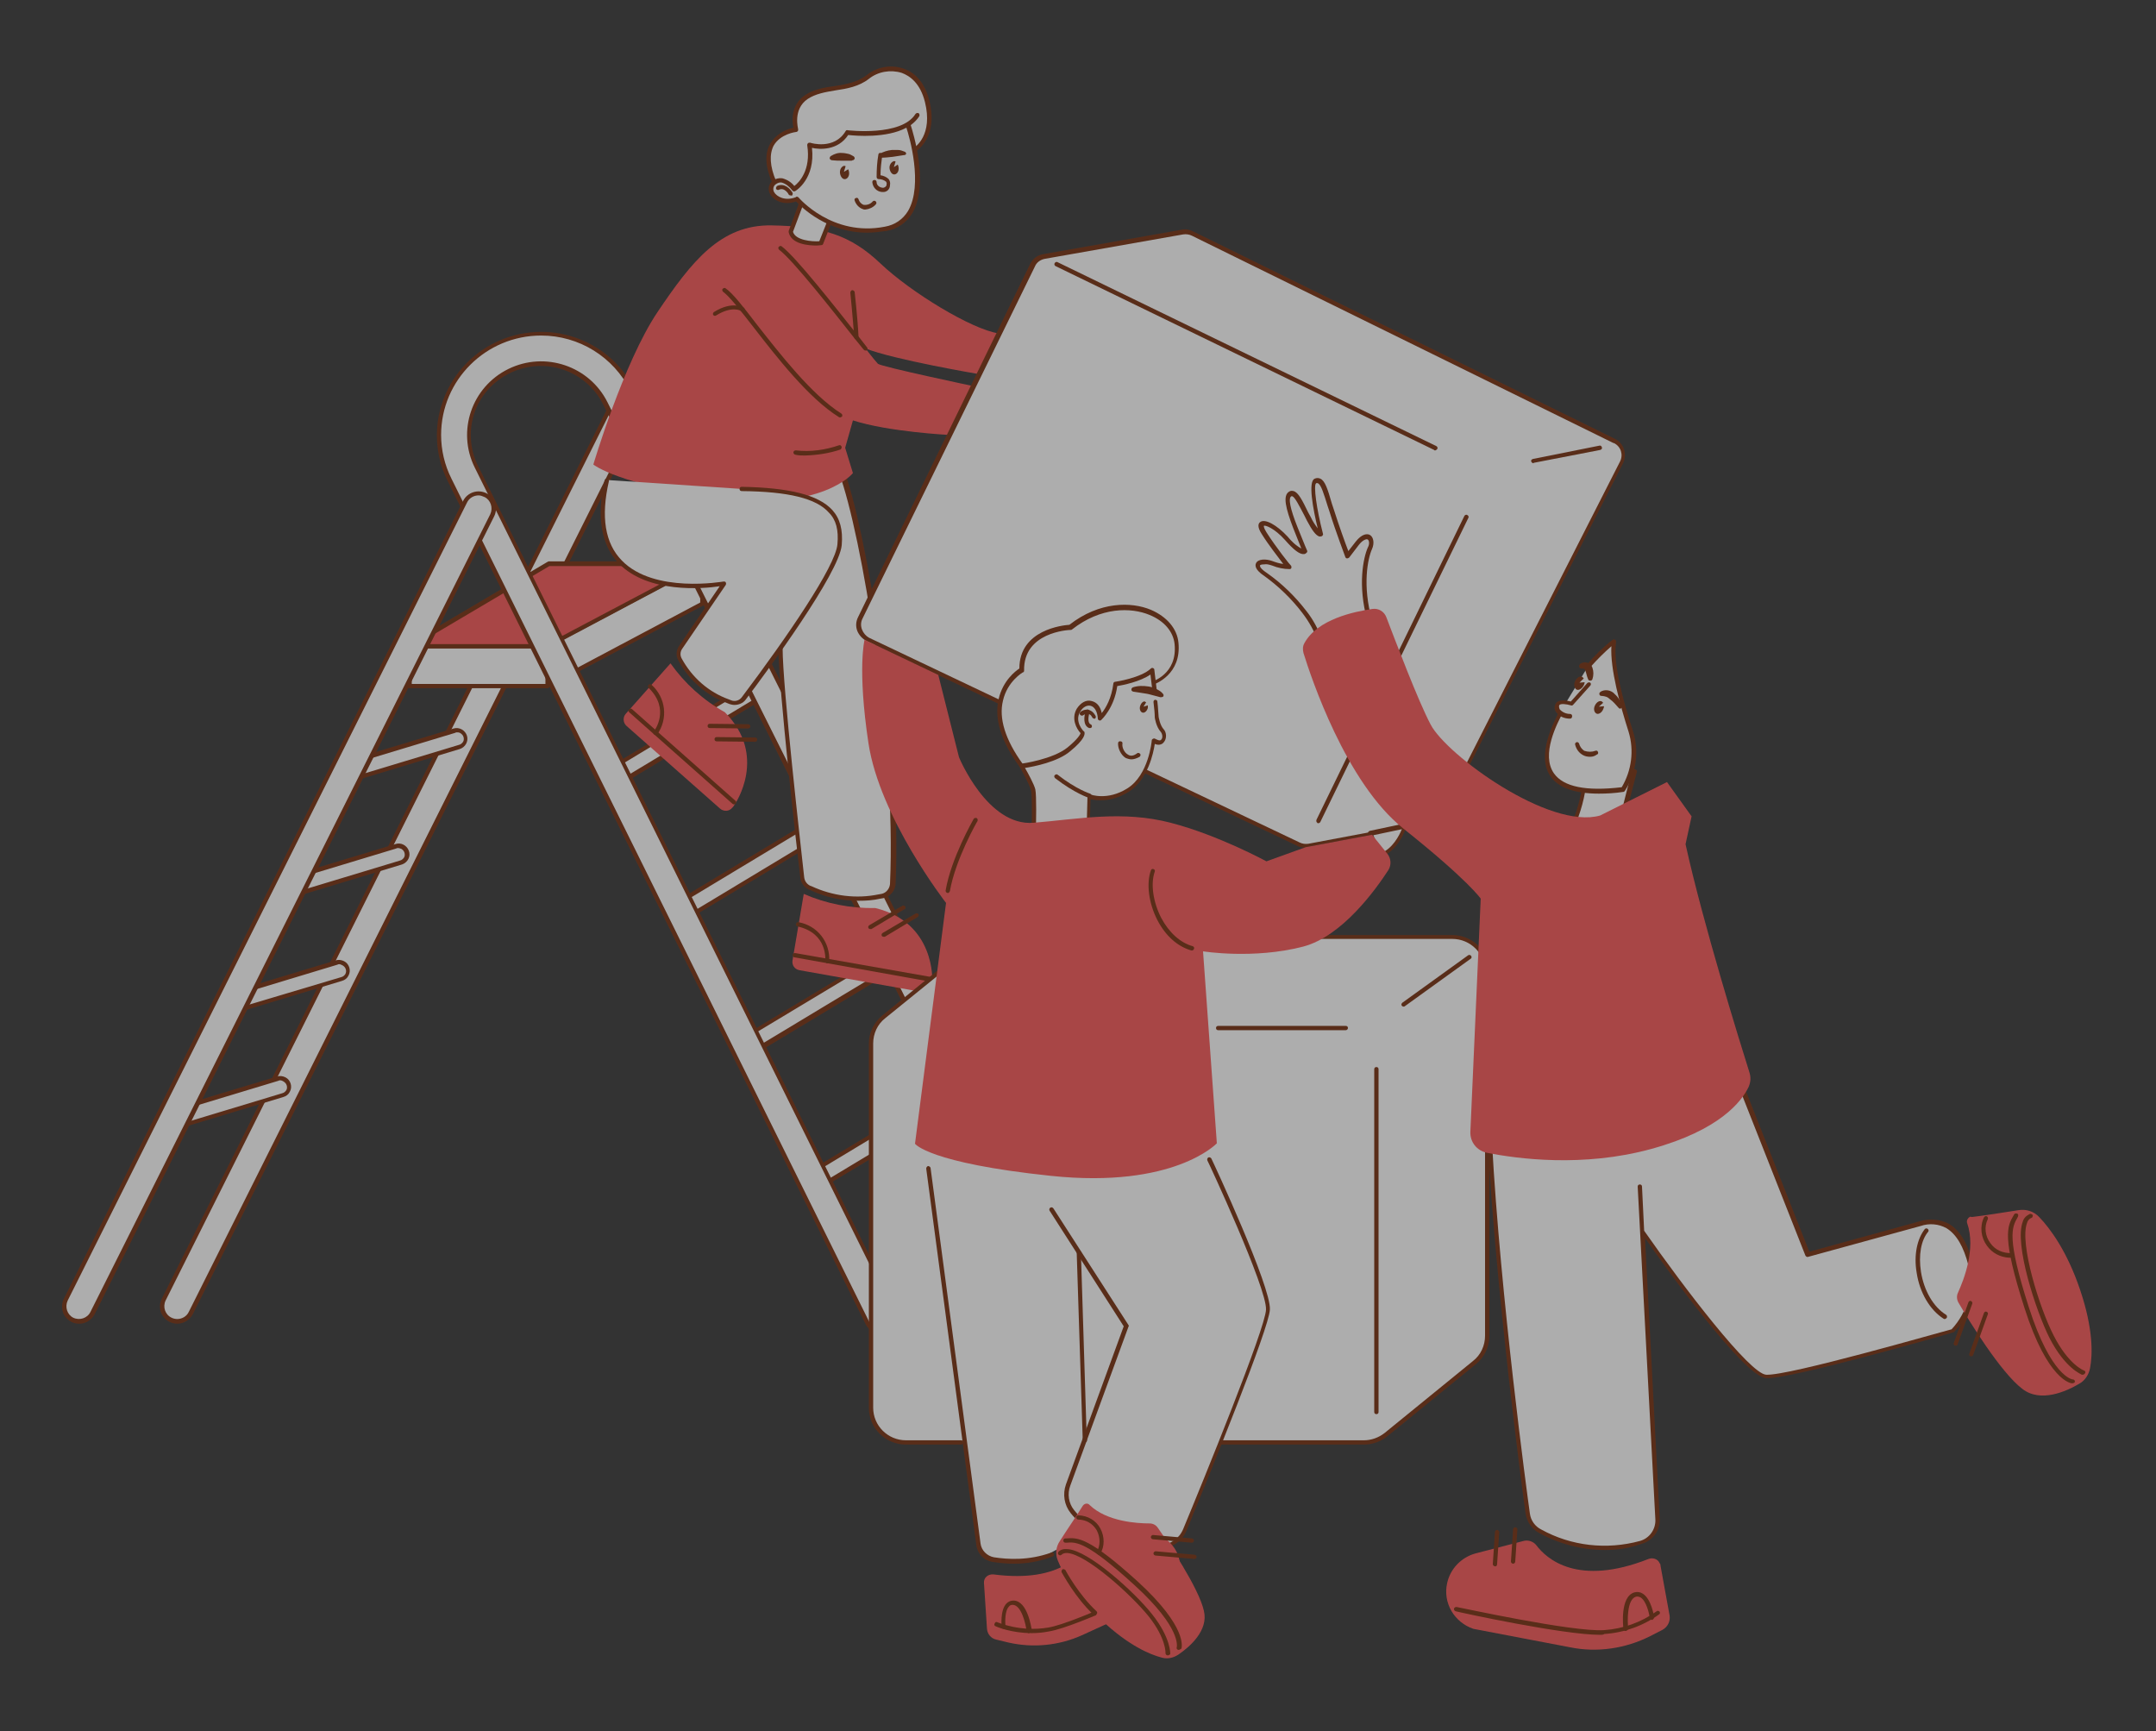
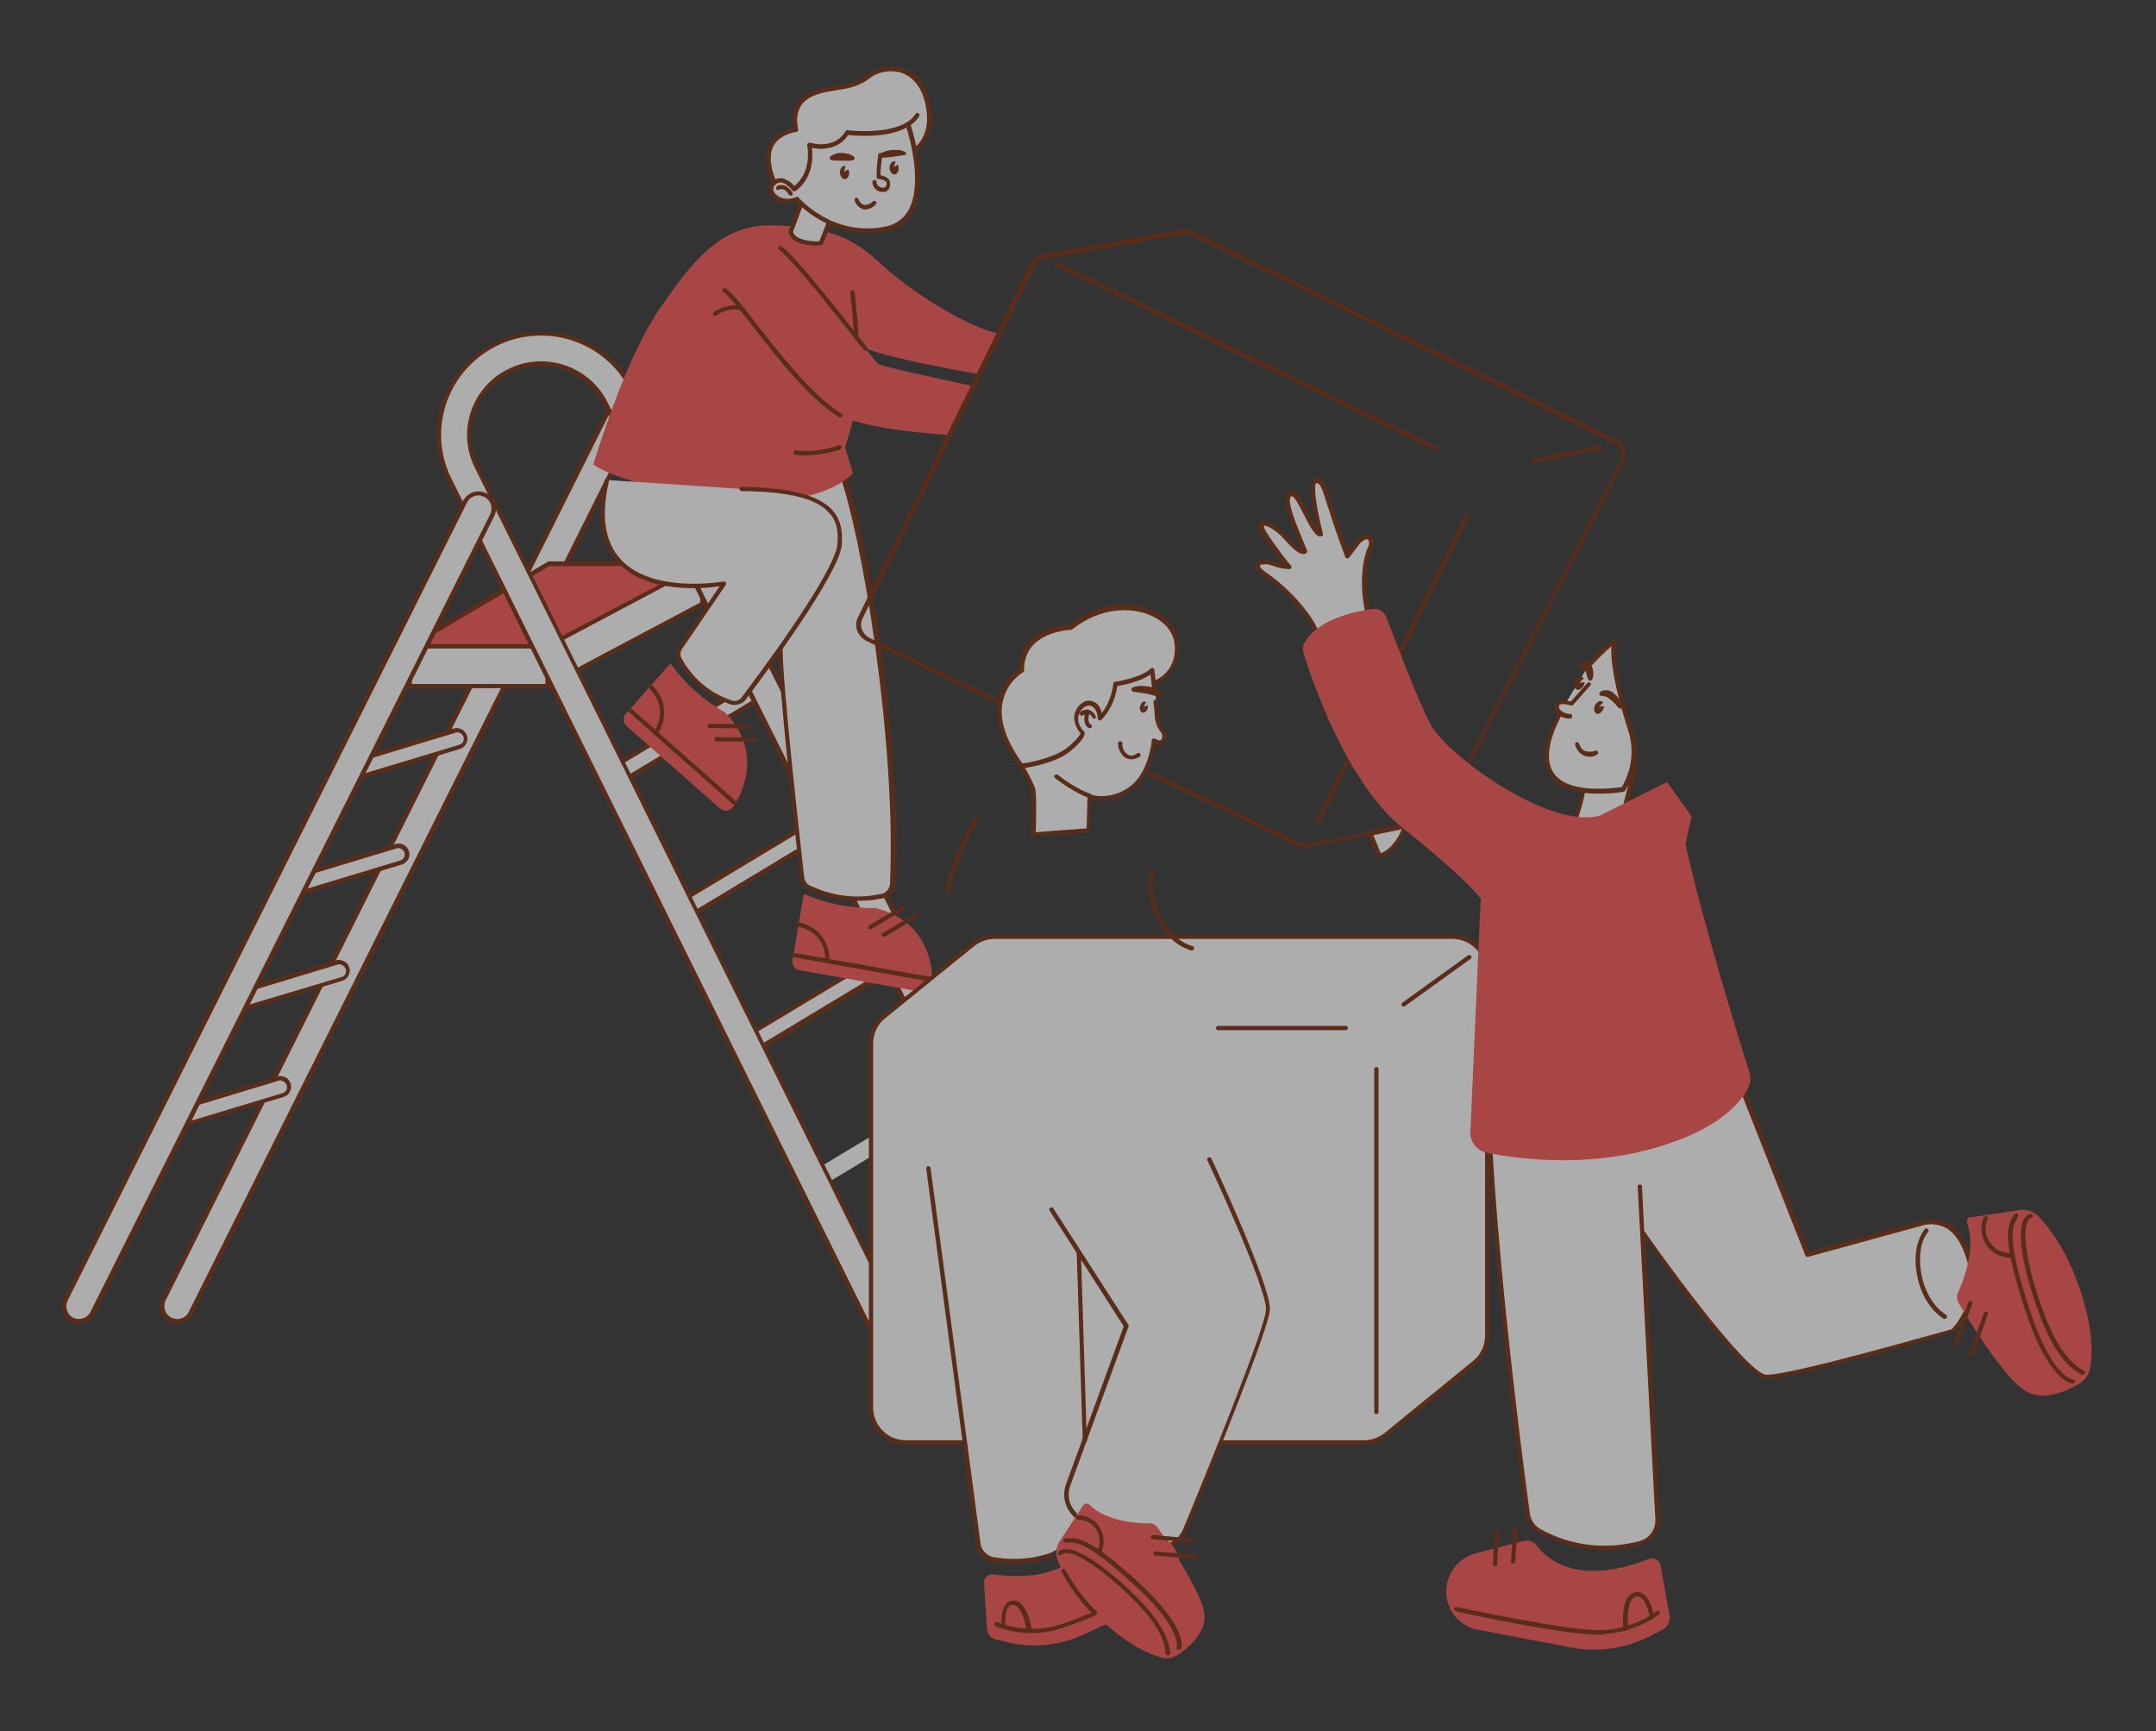
<svg xmlns="http://www.w3.org/2000/svg" width="274" height="220" viewBox="0 0 274 220" fill="none">
  <rect x="0" y="0" width="274" height="220" fill="#333333" stroke="none" />
  <g opacity="0.6">
    <path d="M22.519 167.941C21.478 167.941 20.601 167.124 20.601 166.035C20.601 165.763 20.656 165.436 20.82 165.164L77.812 51.297C78.251 50.371 79.402 49.936 80.388 50.371C81.32 50.807 81.758 51.951 81.32 52.931C81.32 52.931 81.32 52.985 81.265 52.985L24.273 166.852C23.944 167.505 23.287 167.941 22.519 167.941Z" fill="white" />
    <path d="M22.523 168.213C21.591 168.213 20.769 167.614 20.44 166.742C20.276 166.198 20.276 165.599 20.55 165.054L77.542 51.188C78.09 50.099 79.405 49.663 80.501 50.208C81.597 50.752 82.035 52.059 81.487 53.148L24.495 167.015C24.112 167.723 23.345 168.213 22.523 168.213ZM79.514 50.48C78.912 50.48 78.309 50.807 78.035 51.406L21.043 165.272C20.659 166.089 20.988 167.069 21.81 167.45C22.029 167.559 22.303 167.614 22.523 167.614C23.125 167.614 23.728 167.287 24.002 166.688L80.994 52.822C81.378 52.005 81.049 51.025 80.227 50.644C80.008 50.535 79.788 50.48 79.514 50.48Z" fill="#732A09" />
    <path d="M77.983 99.762C77.38 99.762 76.886 99.272 76.886 98.673C76.886 98.292 77.106 97.965 77.434 97.748L96.505 86.257C96.998 85.931 97.71 86.094 98.039 86.639C98.368 87.183 98.204 87.837 97.656 88.163L78.585 99.653C78.366 99.762 78.202 99.817 77.983 99.762Z" fill="white" />
    <path d="M77.98 100.089C77.487 100.089 77.049 99.817 76.829 99.436C76.665 99.109 76.555 98.782 76.665 98.401C76.775 98.075 76.994 97.748 77.268 97.585L96.338 86.094C96.996 85.713 97.818 85.931 98.201 86.53C98.585 87.129 98.366 88 97.763 88.382L78.693 99.872C78.473 99.981 78.254 100.089 77.98 100.089ZM97.105 86.367C96.941 86.367 96.831 86.421 96.667 86.476L77.542 98.02C77.377 98.129 77.213 98.292 77.158 98.51C77.103 98.728 77.158 98.891 77.213 99.109C77.432 99.49 77.925 99.599 78.364 99.382L97.434 87.891C97.818 87.674 97.927 87.129 97.708 86.748C97.599 86.53 97.325 86.367 97.105 86.367Z" fill="#732A09" />
    <path d="M44.221 99.163C43.618 99.163 43.125 98.673 43.125 98.074C43.125 97.584 43.454 97.149 43.892 97.04L57.756 92.847C58.359 92.683 58.962 93.01 59.126 93.555C59.291 94.099 58.962 94.753 58.414 94.916L44.55 99.109C44.44 99.109 44.33 99.163 44.221 99.163Z" fill="white" />
    <path d="M44.222 99.436C43.454 99.436 42.852 98.782 42.852 98.074C42.852 97.475 43.235 96.985 43.783 96.767L57.648 92.574C58.36 92.357 59.127 92.792 59.346 93.5C59.566 94.208 59.127 94.971 58.415 95.188L44.55 99.381C44.496 99.381 44.331 99.436 44.222 99.436ZM58.086 93.064C58.031 93.064 57.922 93.064 57.867 93.119L44.002 97.312C43.783 97.367 43.619 97.53 43.509 97.693C43.4 97.911 43.4 98.129 43.454 98.292C43.619 98.728 44.057 98.946 44.496 98.837L58.36 94.644C58.579 94.589 58.744 94.426 58.853 94.263C58.963 94.099 58.963 93.827 58.908 93.663C58.853 93.446 58.689 93.282 58.524 93.173C58.36 93.064 58.196 93.064 58.086 93.064Z" fill="#732A09" />
    <path d="M36.717 113.866C36.114 113.866 35.621 113.376 35.621 112.777C35.621 112.287 35.95 111.852 36.388 111.688L50.252 107.495C50.855 107.332 51.458 107.658 51.622 108.203C51.787 108.748 51.458 109.401 50.91 109.564L37.046 113.812C36.936 113.866 36.826 113.866 36.717 113.866Z" fill="white" />
    <path d="M36.717 114.139C35.95 114.139 35.347 113.54 35.347 112.777C35.347 112.178 35.731 111.634 36.334 111.47L50.198 107.277C50.911 107.005 51.678 107.386 51.952 108.094C52.226 108.802 51.842 109.564 51.13 109.837C51.075 109.837 51.02 109.891 50.965 109.891L37.101 114.084C36.991 114.139 36.827 114.139 36.717 114.139ZM50.582 107.767C50.527 107.767 50.417 107.767 50.363 107.822L36.498 112.015C36.279 112.069 36.115 112.233 36.005 112.396C35.895 112.559 35.895 112.832 35.95 112.995C36.06 113.431 36.553 113.649 36.991 113.54L50.856 109.347C51.075 109.292 51.239 109.129 51.349 108.965C51.459 108.802 51.459 108.53 51.404 108.366C51.349 108.149 51.185 107.985 51.02 107.876C50.856 107.822 50.746 107.767 50.582 107.767Z" fill="#732A09" />
    <path d="M29.205 128.624C28.602 128.624 28.109 128.134 28.109 127.535C28.109 127.045 28.438 126.609 28.876 126.5L42.741 122.307C43.343 122.144 43.946 122.47 44.111 123.015C44.275 123.56 43.946 124.213 43.398 124.376L29.534 128.569C29.424 128.624 29.369 128.624 29.205 128.624Z" fill="white" />
    <path d="M29.206 128.896C28.439 128.896 27.836 128.297 27.836 127.535C27.836 126.936 28.219 126.391 28.822 126.228L42.687 122.035C43.015 121.926 43.399 121.98 43.728 122.144C44.385 122.47 44.659 123.342 44.276 123.995C44.111 124.322 43.837 124.54 43.454 124.649L29.589 128.842C29.48 128.896 29.37 128.896 29.206 128.896ZM43.125 122.525C43.07 122.525 42.961 122.525 42.906 122.579L29.041 126.772C28.822 126.827 28.658 126.99 28.548 127.154C28.439 127.317 28.439 127.589 28.493 127.753C28.603 128.188 29.096 128.406 29.535 128.297L43.399 124.158C43.618 124.104 43.782 123.941 43.892 123.777C44.002 123.559 44.002 123.342 43.947 123.178C43.892 122.96 43.728 122.797 43.563 122.688C43.344 122.579 43.234 122.525 43.125 122.525Z" fill="#732A09" />
    <path d="M21.752 143.381C21.149 143.381 20.656 142.891 20.656 142.292C20.656 141.802 20.985 141.366 21.423 141.257L35.288 137.064C35.89 136.901 36.493 137.228 36.658 137.772C36.822 138.317 36.493 138.97 35.945 139.134L22.081 143.327C21.971 143.381 21.862 143.381 21.752 143.381Z" fill="white" />
    <path d="M21.753 143.654C20.985 143.654 20.383 143.055 20.383 142.292C20.383 141.693 20.766 141.149 21.369 140.985L35.233 136.792C35.562 136.683 35.946 136.738 36.275 136.901C36.932 137.228 37.206 138.099 36.823 138.753C36.658 139.079 36.384 139.297 36.001 139.406L22.136 143.599C22.027 143.654 21.862 143.654 21.753 143.654ZM35.617 137.282C35.562 137.282 35.453 137.282 35.398 137.337L21.533 141.53C21.095 141.639 20.876 142.129 20.985 142.565C21.095 143 21.588 143.218 22.027 143.109L35.891 138.916C36.11 138.862 36.275 138.698 36.384 138.535C36.494 138.371 36.494 138.099 36.439 137.936C36.384 137.718 36.22 137.555 36.055 137.446C35.891 137.337 35.727 137.282 35.617 137.282Z" fill="#732A09" />
    <path d="M86.416 116.916C85.813 116.916 85.32 116.426 85.32 115.827C85.32 115.446 85.539 115.119 85.868 114.901L104.938 103.411C105.432 103.084 106.144 103.248 106.473 103.792C106.802 104.337 106.637 104.99 106.089 105.317L87.019 116.807C86.855 116.862 86.635 116.916 86.416 116.916Z" fill="white" />
    <path d="M86.421 117.188C85.653 117.188 85.05 116.589 85.05 115.827C85.05 115.337 85.325 114.901 85.708 114.683L104.779 103.193C105.436 102.812 106.258 103.084 106.642 103.738C106.971 104.337 106.806 105.099 106.203 105.535L87.133 117.025C86.914 117.134 86.695 117.188 86.421 117.188ZM105.546 103.52C105.381 103.52 105.272 103.574 105.107 103.629L86.037 115.119C85.653 115.337 85.544 115.827 85.763 116.262C85.982 116.644 86.53 116.752 86.914 116.535L105.984 105.045C106.368 104.827 106.477 104.282 106.258 103.901C106.094 103.683 105.82 103.52 105.546 103.52Z" fill="#732A09" />
    <path d="M94.854 134.069C94.251 134.069 93.758 133.579 93.758 132.98C93.758 132.599 93.977 132.272 94.306 132.054L113.376 120.564C113.869 120.238 114.582 120.401 114.91 120.891C115.239 121.381 115.075 122.089 114.582 122.416C114.582 122.416 114.527 122.416 114.527 122.47L95.456 133.96C95.292 134.015 95.073 134.069 94.854 134.069Z" fill="white" />
    <path d="M94.854 134.342C94.087 134.342 93.484 133.743 93.484 132.981C93.484 132.49 93.758 132.055 94.142 131.837L113.212 120.347C113.87 119.966 114.692 120.238 115.075 120.891C115.404 121.49 115.24 122.253 114.637 122.688L95.567 134.179C95.402 134.233 95.128 134.342 94.854 134.342ZM113.979 120.619C113.815 120.619 113.705 120.674 113.541 120.728L94.416 132.218C94.032 132.436 93.922 132.926 94.142 133.307C94.361 133.688 94.909 133.797 95.293 133.58L114.363 122.089C114.747 121.872 114.856 121.327 114.637 120.946C114.527 120.782 114.253 120.674 113.979 120.619Z" fill="#732A09" />
    <path d="M103.346 151.168C102.743 151.168 102.25 150.678 102.25 150.079C102.25 149.698 102.469 149.371 102.798 149.153L121.868 137.663C122.361 137.337 123.074 137.5 123.403 138.044C123.731 138.535 123.567 139.242 123.019 139.569L103.894 151.059C103.729 151.114 103.51 151.168 103.346 151.168Z" fill="white" />
-     <path d="M103.351 151.441C102.858 151.441 102.419 151.168 102.2 150.787C101.816 150.134 101.981 149.317 102.638 148.936L121.709 137.445C122.366 137.064 123.188 137.282 123.572 137.881C123.736 138.208 123.846 138.589 123.736 138.916C123.627 139.243 123.407 139.569 123.133 139.733L104.063 151.223C103.844 151.386 103.57 151.441 103.351 151.441ZM122.421 137.772C122.257 137.772 122.147 137.827 121.983 137.881L102.912 149.371C102.748 149.48 102.584 149.644 102.529 149.861C102.474 150.079 102.529 150.297 102.638 150.46C102.857 150.842 103.405 150.95 103.789 150.733L122.859 139.243C123.024 139.134 123.188 138.97 123.243 138.752C123.298 138.535 123.243 138.317 123.133 138.153C122.969 137.936 122.695 137.772 122.421 137.772Z" fill="#732A09" />
    <path d="M89.267 76.728V71.664L69.539 82.119V87.183L89.267 76.728Z" fill="white" />
    <path d="M69.535 87.455C69.481 87.455 69.426 87.455 69.371 87.401C69.316 87.346 69.261 87.237 69.261 87.183V82.119C69.261 82.01 69.316 81.901 69.426 81.901L89.154 71.445C89.263 71.391 89.318 71.391 89.428 71.445C89.483 71.5 89.537 71.609 89.537 71.663V76.728C89.537 76.837 89.483 76.945 89.373 76.945L69.645 87.401C69.645 87.455 69.59 87.455 69.535 87.455ZM69.809 82.282V86.747L88.99 76.564V72.099L69.809 82.282Z" fill="#732A09" />
    <path d="M69.594 82.119H52.058V87.183H69.594V82.119Z" fill="white" />
    <path d="M69.536 87.455H52.055C51.891 87.455 51.781 87.346 51.781 87.183V82.119C51.781 81.955 51.891 81.846 52.055 81.846H69.591C69.755 81.846 69.865 81.955 69.865 82.119V87.183C69.865 87.346 69.755 87.455 69.536 87.455C69.591 87.455 69.591 87.455 69.536 87.455ZM52.329 86.911H69.317V82.391H52.329V86.911Z" fill="#732A09" />
    <path d="M52.058 82.119H69.54L89.267 71.664H69.759L52.058 82.119Z" fill="#F75454" />
    <path d="M69.542 82.391H52.061C51.951 82.391 51.842 82.282 51.787 82.173C51.732 82.064 51.787 81.956 51.897 81.847L69.597 71.391C69.652 71.391 69.707 71.337 69.707 71.337H89.325C89.489 71.337 89.599 71.446 89.599 71.609C89.599 71.718 89.544 71.827 89.434 71.827L69.707 82.282C69.652 82.391 69.597 82.391 69.542 82.391ZM53.047 81.847H69.487L88.229 71.936H69.816L53.047 81.847Z" fill="#732A09" />
    <path d="M112.008 169.248C111.296 169.248 110.584 168.812 110.31 168.159L57.154 60.936C53.975 54.565 56.606 46.832 63.017 43.673C69.429 40.515 77.21 43.129 80.389 49.5L129.216 147.03C129.709 147.956 129.325 149.099 128.339 149.589C127.407 150.079 126.256 149.698 125.763 148.718L76.936 51.188C74.635 46.723 69.155 44.98 64.661 47.267C60.277 49.5 58.469 54.782 60.606 59.193L113.762 166.47C114.255 167.396 113.817 168.54 112.885 169.03C112.556 169.193 112.282 169.248 112.008 169.248Z" fill="white" />
    <path d="M112.01 169.52C111.188 169.52 110.421 169.03 110.038 168.322L56.882 61.099C53.648 54.564 56.388 46.723 62.964 43.51C69.486 40.352 77.377 42.965 80.61 49.446L129.437 147.03C129.985 148.119 129.546 149.426 128.45 149.97C127.354 150.515 126.039 150.079 125.491 148.99L76.664 51.406C74.472 47.05 69.212 45.252 64.773 47.431C60.334 49.609 58.58 54.837 60.772 59.248L113.928 166.47C114.476 167.559 114.038 168.866 112.942 169.411C112.668 169.465 112.339 169.52 112.01 169.52ZM68.773 42.639C61.759 42.639 56.059 48.302 56.059 55.272C56.059 57.178 56.498 59.084 57.375 60.827L110.531 168.104C110.805 168.649 111.353 169.03 112.01 169.03C112.284 169.03 112.504 168.975 112.723 168.866C113.545 168.485 113.874 167.505 113.49 166.688L60.334 59.411C58.032 54.782 59.95 49.173 64.608 46.886C69.266 44.599 74.911 46.505 77.212 51.134L125.984 148.663C126.368 149.48 127.354 149.807 128.176 149.426C128.998 149.045 129.327 148.064 128.944 147.248L80.117 49.663C77.98 45.361 73.596 42.639 68.773 42.639Z" fill="#732A09" />
    <path d="M10.083 167.941C9.809 167.941 9.48 167.886 9.261 167.723C8.329 167.233 7.945 166.089 8.384 165.163L59.129 63.767C59.622 62.842 60.773 62.461 61.704 62.896C62.636 63.386 63.019 64.53 62.581 65.456L11.781 166.852C11.453 167.505 10.795 167.941 10.083 167.941Z" fill="white" />
    <path d="M10.081 168.213C9.752 168.213 9.423 168.158 9.095 167.995C8.601 167.723 8.163 167.287 7.999 166.743C7.834 166.198 7.834 165.599 8.108 165.055L58.853 63.658C59.401 62.569 60.716 62.134 61.812 62.678C62.908 63.223 63.347 64.53 62.799 65.619L12.054 166.96C11.67 167.723 10.903 168.213 10.081 168.213ZM60.826 62.951C60.223 62.951 59.62 63.277 59.346 63.876L8.601 165.272C8.218 166.089 8.547 167.069 9.314 167.451C10.136 167.832 11.122 167.505 11.506 166.688L62.306 65.347C62.689 64.53 62.36 63.55 61.593 63.168C61.319 63.059 61.1 62.951 60.826 62.951Z" fill="#732A09" />
    <path d="M99.191 82.391C99.191 87.346 101.438 107.059 101.931 111.525C101.986 112.069 102.369 112.559 102.862 112.832L103.027 112.886C105.767 114.139 108.836 114.52 111.74 113.975L112.069 113.921C112.836 113.757 113.384 113.158 113.384 112.396C114.206 94.371 109.767 67.634 106.863 59.846L97.602 62.079L99.191 82.391Z" fill="white" />
    <path d="M109.106 114.465C106.969 114.465 104.887 114.03 102.969 113.104L102.804 113.05C102.201 112.777 101.763 112.178 101.708 111.525C101.215 107.55 98.968 87.401 98.913 82.337L97.379 62.079C97.379 61.97 97.434 61.807 97.598 61.807L106.914 59.52C107.024 59.465 107.188 59.574 107.243 59.683C110.038 67.144 114.641 93.881 113.819 112.342C113.764 113.213 113.107 113.975 112.23 114.139L111.901 114.193C110.969 114.411 110.038 114.465 109.106 114.465ZM97.927 62.297L99.461 82.337C99.461 87.347 101.763 107.441 102.201 111.47C102.256 111.96 102.53 112.342 102.969 112.559L103.133 112.614C105.818 113.866 108.832 114.248 111.682 113.649L112.011 113.594C112.613 113.485 113.052 112.941 113.107 112.342C113.929 94.099 109.49 67.852 106.64 60.119L97.927 62.297Z" fill="#732A09" />
    <path d="M124.397 47.539C124.397 47.539 113.492 45.688 109.985 44.272C110.862 45.416 111.465 46.124 111.574 46.233C112.067 46.614 123.685 49.064 123.685 49.064L120.671 55.272C120.671 55.272 112.944 54.891 108.396 53.421L107.409 56.906L108.396 60.119C108.396 60.119 104.56 64.965 91.627 63.332C78.694 61.698 75.406 59.03 75.406 59.03C75.406 59.03 79.242 46.069 83.571 39.644C87.901 33.218 91.572 28.535 98.039 28.643C104.505 28.752 108.067 29.841 111.903 33.49C115.739 37.139 123.521 41.876 126.918 42.366L124.397 47.539Z" fill="#F75454" />
    <path d="M106.75 53.039C106.696 53.039 106.641 53.039 106.586 52.985C102.75 50.589 98.695 45.361 95.736 41.549C94.092 39.425 92.667 37.628 91.9 37.084C91.79 36.975 91.735 36.812 91.845 36.703C91.954 36.594 92.119 36.539 92.228 36.648C93.105 37.247 94.475 38.99 96.174 41.222C99.133 44.98 103.134 50.153 106.915 52.549C107.024 52.604 107.079 52.767 107.024 52.93C106.915 52.985 106.86 53.039 106.75 53.039Z" fill="#732A09" />
    <path d="M90.857 40.133C90.748 40.133 90.693 40.079 90.638 40.025C90.583 39.916 90.583 39.752 90.748 39.643C93.104 38.173 94.474 39.099 94.529 39.099C94.639 39.153 94.693 39.371 94.584 39.48C94.474 39.589 94.31 39.643 94.2 39.535C94.145 39.48 93.049 38.827 91.022 40.079C90.912 40.133 90.912 40.133 90.857 40.133Z" fill="#732A09" />
    <path d="M109.985 44.544C109.875 44.544 109.82 44.49 109.765 44.436L108.834 43.292C105.82 39.48 100.778 33.054 99.025 31.747C98.915 31.639 98.86 31.475 98.97 31.366C99.079 31.257 99.244 31.203 99.353 31.312C101.162 32.673 106.039 38.881 109.272 42.965L110.204 44.163C110.313 44.272 110.259 44.436 110.149 44.544C110.094 44.544 110.039 44.544 109.985 44.544Z" fill="#732A09" />
    <path d="M108.834 43.129C108.669 43.129 108.56 43.02 108.56 42.857C108.395 40.515 108.066 37.193 108.066 37.193C108.066 37.03 108.176 36.921 108.286 36.867C108.45 36.867 108.56 36.975 108.614 37.084C108.614 37.139 108.998 40.406 109.108 42.802C109.108 42.965 108.998 43.129 108.834 43.129C108.888 43.129 108.888 43.129 108.834 43.129Z" fill="#732A09" />
    <path d="M102.312 57.886C101.873 57.886 101.49 57.886 101.051 57.777C100.887 57.723 100.832 57.614 100.832 57.451C100.887 57.287 100.996 57.233 101.161 57.233C103.024 57.451 104.887 57.178 106.641 56.579C106.805 56.525 106.915 56.634 106.97 56.797C106.97 56.906 106.915 57.069 106.805 57.124C105.38 57.614 103.846 57.832 102.312 57.886Z" fill="#732A09" />
    <path d="M105.436 27.936L104.285 30.876C104.285 30.876 100.888 31.149 100.449 29.406L102.203 24.669L105.436 27.936Z" fill="white" />
    <path d="M103.792 31.203C102.751 31.203 100.559 31.039 100.23 29.515C100.23 29.46 100.23 29.406 100.23 29.351L101.984 24.614C102.039 24.505 102.094 24.45 102.203 24.45C102.313 24.45 102.368 24.45 102.477 24.505L105.71 27.772C105.765 27.826 105.82 27.99 105.765 28.044L104.614 30.985C104.56 31.094 104.505 31.148 104.395 31.148C104.286 31.148 104.066 31.203 103.792 31.203ZM100.778 29.46C101.107 30.549 103.19 30.713 104.121 30.658L105.162 28.044L102.368 25.213L100.778 29.46Z" fill="#732A09" />
    <path d="M116.182 19.059L109.99 21.129L103.523 23.742L99.687 24.559L98.427 23.143C95.796 17.044 101.222 16.445 101.222 16.445C101.222 16.445 100.4 13.777 102.537 12.307C104.674 10.836 108.017 11.544 110.318 9.747C112.62 7.95 116.73 8.114 117.881 12.797C119.032 17.48 116.182 19.059 116.182 19.059Z" fill="white" />
    <path d="M99.684 24.832C99.629 24.832 99.519 24.777 99.464 24.723L98.204 23.307L98.149 23.252C97.218 21.129 97.163 19.441 97.93 18.188C98.588 17.153 99.629 16.5 100.834 16.228C100.67 15.465 100.451 13.341 102.314 12.089C103.355 11.381 104.725 11.109 106.04 10.945C107.465 10.728 108.945 10.455 110.096 9.584C111.411 8.495 113.219 8.168 114.808 8.713C115.959 9.094 117.439 10.129 118.096 12.742C119.302 17.535 116.452 19.168 116.343 19.277H116.288L110.096 21.401L103.629 24.015L99.738 24.886L99.684 24.832ZM98.642 23.035L99.738 24.287L103.465 23.47L109.876 20.911L116.069 18.841C116.343 18.678 118.59 17.153 117.548 12.96C116.946 10.564 115.63 9.639 114.589 9.257C113.164 8.822 111.575 9.094 110.424 10.02C109.164 11 107.63 11.272 106.15 11.49C104.835 11.708 103.629 11.926 102.643 12.579C100.725 13.886 101.437 16.337 101.437 16.445C101.437 16.5 101.437 16.609 101.382 16.663C101.328 16.718 101.273 16.772 101.163 16.772C101.163 16.772 99.19 16.99 98.314 18.515C97.766 19.604 97.82 21.129 98.642 23.035Z" fill="#732A09" />
    <path d="M115.409 15.901C115.409 15.901 119.464 27.718 112.559 29.079C105.654 30.441 101.325 25.267 101.325 25.267C98.969 26.247 97.215 24.069 98.475 23.198C99.736 22.327 100.996 24.015 100.996 24.015C100.996 24.015 103.572 22.436 102.969 18.406C102.969 18.406 106.202 19.441 107.791 16.827C107.791 16.827 114.751 17.698 116.669 14.648" fill="white" />
    <path d="M110.206 29.569C105.165 29.569 101.877 26.356 101.164 25.594C99.685 26.139 98.37 25.54 97.876 24.668C97.548 24.124 97.657 23.361 98.205 22.98C98.534 22.708 98.972 22.599 99.411 22.653C100.014 22.817 100.562 23.143 100.945 23.634C101.548 23.198 103.082 21.619 102.589 18.46C102.589 18.351 102.589 18.297 102.699 18.188C102.754 18.134 102.863 18.134 102.973 18.134C103.082 18.188 106.042 19.059 107.466 16.663C107.521 16.554 107.631 16.5 107.74 16.554C107.795 16.554 114.536 17.371 116.344 14.485C116.399 14.376 116.618 14.322 116.728 14.376C116.837 14.431 116.892 14.594 116.837 14.757C116.563 15.193 116.18 15.574 115.741 15.901C116.015 16.772 118.098 23.361 115.96 27.064C115.248 28.262 114.042 29.134 112.618 29.351C111.796 29.46 111.028 29.569 110.206 29.569ZM101.274 24.995C101.384 24.995 101.438 25.049 101.493 25.104C101.548 25.158 105.768 30.114 112.453 28.807C113.714 28.589 114.755 27.881 115.412 26.792C117.33 23.47 115.577 17.371 115.193 16.228C112.672 17.589 108.727 17.262 107.795 17.153C106.48 19.168 104.124 19.005 103.192 18.787C103.63 22.708 101.164 24.233 101.055 24.287C100.945 24.341 100.781 24.341 100.671 24.178C100.342 23.742 99.904 23.361 99.356 23.198C99.082 23.143 98.808 23.252 98.589 23.416C98.26 23.634 98.205 24.069 98.37 24.396C98.698 24.995 99.794 25.594 101.164 25.049C101.164 24.995 101.219 24.995 101.274 24.995Z" fill="#732A09" />
    <path d="M100.451 24.831C100.341 24.831 100.287 24.777 100.232 24.723C100.232 24.668 99.684 23.742 98.971 24.124C98.862 24.178 98.697 24.124 98.643 24.015C98.588 23.906 98.643 23.742 98.752 23.634C99.684 23.198 100.451 24.015 100.725 24.505C100.78 24.614 100.725 24.777 100.615 24.886C100.561 24.831 100.561 24.831 100.451 24.831Z" fill="#732A09" />
    <path d="M108.232 20.421C108.013 20.421 107.794 20.421 107.63 20.421H107.027C106.588 20.421 106.205 20.421 105.766 20.366C105.602 20.366 105.492 20.257 105.438 20.148C105.438 20.039 105.492 19.876 105.602 19.822C106.04 19.549 106.534 19.386 107.027 19.44C107.301 19.44 107.52 19.495 107.794 19.549C108.068 19.604 108.287 19.767 108.506 19.876C108.616 19.985 108.671 20.148 108.561 20.257C108.506 20.312 108.452 20.366 108.342 20.366L108.232 20.421Z" fill="#732A09" />
    <path d="M114.862 19.713C114.643 19.767 114.369 19.767 114.15 19.822L113.437 19.931C112.944 19.985 112.451 20.04 111.958 20.04C111.793 20.04 111.684 19.876 111.684 19.767C111.684 19.658 111.738 19.604 111.793 19.549C112.286 19.277 112.78 19.114 113.328 19.059C113.602 19.059 113.876 19.059 114.15 19.059C114.424 19.059 114.698 19.168 114.972 19.277C115.136 19.332 115.191 19.495 115.136 19.604C115.081 19.658 115.026 19.713 114.862 19.713Z" fill="#732A09" />
    <path d="M112.175 24.396H112.065C111.407 24.341 110.914 23.797 110.859 23.143C110.859 22.98 110.969 22.871 111.133 22.871C111.298 22.871 111.407 22.98 111.407 23.143C111.407 23.525 111.736 23.797 112.12 23.851C112.339 23.906 112.613 23.742 112.668 23.525C112.668 23.47 112.668 23.47 112.668 23.416C112.723 23.307 112.668 23.198 112.613 23.089C112.339 22.871 112.01 22.762 111.681 22.762C111.517 22.762 111.407 22.653 111.407 22.49C111.407 21.564 111.462 20.584 111.627 19.658C111.627 19.495 111.791 19.386 111.901 19.44C112.065 19.44 112.175 19.604 112.12 19.767C112.01 20.584 111.901 21.401 111.901 22.272C112.284 22.327 112.668 22.49 112.942 22.762C113.106 22.98 113.161 23.252 113.106 23.525C113.106 24.069 112.668 24.45 112.175 24.396Z" fill="#732A09" />
    <path d="M106.754 22C106.809 22.436 107.083 22.817 107.412 22.762C107.741 22.708 107.96 22.327 107.905 21.891C107.905 21.782 107.85 21.619 107.796 21.51L107.248 21.837L107.467 21.129C107.412 21.074 107.302 21.074 107.248 21.074C106.919 21.183 106.7 21.564 106.754 22Z" fill="#732A09" />
    <path d="M113.05 21.401C113.105 21.837 113.379 22.218 113.708 22.163C114.036 22.109 114.256 21.728 114.201 21.292C114.201 21.183 114.146 21.02 114.091 20.911L113.598 21.238L113.817 20.53C113.762 20.475 113.653 20.475 113.598 20.475C113.269 20.584 112.995 20.965 113.05 21.401Z" fill="#732A09" />
    <path d="M109.984 26.629C109.875 26.629 109.765 26.629 109.656 26.574C109.162 26.411 108.779 25.975 108.614 25.485C108.559 25.322 108.614 25.213 108.779 25.158C108.943 25.104 109.053 25.158 109.108 25.322C109.217 25.648 109.436 25.921 109.765 26.03C110.204 26.084 110.642 25.921 110.916 25.594C111.025 25.485 111.19 25.485 111.3 25.594C111.409 25.703 111.409 25.866 111.3 25.975C110.971 26.356 110.477 26.574 109.984 26.629Z" fill="#732A09" />
    <path d="M85.213 84.297L79.514 90.723C79.131 91.158 79.186 91.866 79.624 92.247L91.516 102.757C91.954 103.138 92.666 103.138 93.05 102.648C93.105 102.594 93.105 102.594 93.159 102.539L93.379 102.213C93.379 102.213 97.653 96.059 92.118 90.505C89.378 88.98 87.022 86.856 85.213 84.297Z" fill="#F75454" />
    <path d="M93.27 102.213C93.215 102.213 93.16 102.213 93.105 102.158L79.953 90.505C79.844 90.396 79.844 90.232 79.953 90.123C80.063 90.014 80.227 90.014 80.337 90.123L93.489 101.777C93.599 101.886 93.599 102.049 93.489 102.158C93.434 102.213 93.379 102.213 93.27 102.213Z" fill="#732A09" />
    <path d="M83.299 93.391C83.244 93.391 83.189 93.391 83.134 93.337C83.025 93.228 82.97 93.064 83.08 92.956C83.189 92.847 85.217 90.124 82.422 87.401C82.312 87.292 82.312 87.129 82.422 87.02C82.532 86.911 82.696 86.911 82.806 87.02C84.614 88.654 84.943 91.322 83.518 93.337C83.463 93.337 83.408 93.391 83.299 93.391Z" fill="#732A09" />
    <path d="M95.077 92.574L90.2 92.52C90.035 92.52 89.926 92.411 89.926 92.247C89.926 92.084 90.035 91.975 90.2 91.975L95.077 92.03C95.241 92.03 95.351 92.138 95.351 92.302C95.351 92.465 95.241 92.574 95.077 92.574Z" fill="#732A09" />
    <path d="M95.956 94.262L91.079 94.208C90.914 94.208 90.805 94.099 90.805 93.936C90.805 93.772 90.914 93.663 91.079 93.663L95.956 93.718C96.12 93.718 96.23 93.827 96.23 93.99C96.23 94.153 96.12 94.262 95.956 94.262Z" fill="#732A09" />
    <path d="M102.147 113.594L100.722 122.034C100.612 122.633 100.996 123.178 101.599 123.287L117.217 126.064C117.819 126.173 118.367 125.792 118.477 125.193C118.477 125.138 118.477 125.084 118.477 125.029V124.703C118.477 124.703 118.915 117.242 111.243 115.391C108.12 115.445 104.996 114.846 102.147 113.594Z" fill="#F75454" />
    <path d="M118.317 124.757L100.946 121.653C100.781 121.599 100.727 121.49 100.727 121.327C100.727 121.163 100.891 121.109 101.055 121.109L118.372 124.158C118.537 124.213 118.591 124.322 118.591 124.485C118.591 124.648 118.482 124.757 118.317 124.757Z" fill="#732A09" />
    <path d="M105.159 122.416C104.995 122.416 104.885 122.252 104.885 122.143C104.885 121.98 105.214 118.604 101.378 117.733C101.214 117.678 101.104 117.569 101.159 117.406C101.214 117.242 101.323 117.134 101.488 117.188C103.899 117.624 105.543 119.747 105.378 122.198C105.488 122.307 105.324 122.416 105.159 122.416Z" fill="#732A09" />
    <path d="M110.588 118.059C110.478 118.059 110.424 118.005 110.369 117.95C110.314 117.841 110.314 117.678 110.478 117.569L114.643 115.119C114.753 115.01 114.917 115.064 115.027 115.173C115.136 115.282 115.082 115.445 114.972 115.554C114.972 115.554 114.972 115.554 114.917 115.554L110.752 118.059C110.698 118.059 110.643 118.059 110.588 118.059Z" fill="#732A09" />
    <path d="M112.287 119.04C112.178 119.04 112.123 118.985 112.068 118.931C112.013 118.822 112.013 118.658 112.178 118.55L116.342 116.099C116.452 116.045 116.616 116.045 116.726 116.153C116.781 116.262 116.781 116.426 116.616 116.535L112.452 119.04C112.342 119.04 112.342 119.04 112.287 119.04Z" fill="#732A09" />
    <path d="M94.311 62.134C105.052 62.297 107.079 65.074 106.751 69.213C106.422 72.753 97.16 85.277 94.585 88.708C94.201 89.253 93.489 89.47 92.831 89.198L92.557 89.089C89.927 88.109 87.79 86.203 86.42 83.753C86.146 83.263 86.201 82.663 86.475 82.173L91.954 74.059C91.954 74.059 73.213 77.599 77.049 60.99" fill="white" />
    <path d="M93.329 89.579C93.11 89.579 92.891 89.524 92.726 89.47L92.452 89.361C89.767 88.381 87.52 86.421 86.205 83.915C85.876 83.317 85.931 82.609 86.315 82.064L91.466 74.495C89.329 74.822 82.369 75.421 78.643 71.609C76.396 69.267 75.793 65.727 76.834 61.044C76.889 60.881 76.999 60.772 77.163 60.826C77.328 60.881 77.437 60.99 77.382 61.153C76.341 65.673 76.889 69.049 79.026 71.227C83.136 75.475 91.904 73.896 91.959 73.896C92.069 73.896 92.178 73.896 92.233 74.005C92.288 74.114 92.288 74.222 92.233 74.331L86.698 82.445C86.424 82.826 86.424 83.317 86.644 83.698C87.959 86.094 90.041 87.945 92.617 88.871L92.891 88.98C93.384 89.198 93.987 89.034 94.316 88.544C100.015 80.975 106.207 71.935 106.426 69.158C106.591 67.361 106.262 66.054 105.33 65.128C103.741 63.331 100.179 62.46 94.261 62.406C94.096 62.406 93.987 62.297 93.987 62.133C93.987 61.97 94.096 61.861 94.261 61.861C100.344 61.97 104.015 62.896 105.769 64.802C106.755 65.891 107.139 67.307 106.974 69.267C106.646 72.861 97.549 85.222 94.754 88.925C94.425 89.361 93.877 89.579 93.329 89.579Z" fill="#732A09" />
    <path d="M138.318 183.297H173.336C174.377 183.297 175.363 182.97 176.13 182.317L187.419 173.168C188.46 172.351 189.063 171.099 189.063 169.737V123.45C189.063 121 187.09 119.039 184.624 119.039H126.427C125.386 119.039 124.399 119.366 123.632 120.019L112.343 129.168C111.302 129.985 110.699 131.237 110.699 132.599V178.886C110.699 181.336 112.672 183.297 115.138 183.297H122.152" fill="white" />
    <path d="M173.332 183.569H138.315C138.151 183.569 138.041 183.46 138.041 183.297C138.041 183.133 138.151 183.025 138.315 183.025H173.332C174.264 183.025 175.195 182.698 175.963 182.099L187.197 172.95C188.183 172.188 188.731 170.99 188.731 169.737V123.45C188.731 121.163 186.868 119.312 184.566 119.312H126.423C125.492 119.312 124.56 119.638 123.793 120.237L112.504 129.386C111.518 130.148 110.97 131.346 110.97 132.599V178.886C110.97 181.173 112.833 183.025 115.135 183.025H122.149C122.313 183.025 122.423 183.133 122.423 183.297C122.423 183.46 122.313 183.569 122.149 183.569H115.135C112.559 183.569 110.422 181.5 110.422 178.886V132.599C110.422 131.183 111.079 129.876 112.175 129.005L123.409 119.856C124.231 119.203 125.327 118.822 126.369 118.822H184.566C187.142 118.822 189.279 120.891 189.279 123.505V169.792C189.279 171.208 188.621 172.515 187.525 173.386L176.291 182.534C175.469 183.188 174.428 183.569 173.332 183.569Z" fill="#732A09" />
    <path d="M174.922 179.703C174.758 179.703 174.648 179.594 174.648 179.431V135.866C174.648 135.703 174.758 135.594 174.922 135.594C175.087 135.594 175.196 135.703 175.196 135.866V179.431C175.196 179.594 175.087 179.703 174.922 179.703Z" fill="#732A09" />
    <path d="M178.377 127.916C178.267 127.916 178.212 127.861 178.157 127.807C178.048 127.698 178.103 127.534 178.212 127.426L186.597 121.381C186.706 121.326 186.871 121.327 186.98 121.49C187.035 121.599 187.035 121.762 186.925 121.817L178.541 127.861C178.486 127.916 178.431 127.916 178.377 127.916Z" fill="#732A09" />
    <path d="M171.034 130.911H154.813C154.649 130.911 154.539 130.802 154.539 130.638C154.539 130.475 154.649 130.366 154.813 130.366H171.034C171.198 130.366 171.308 130.475 171.308 130.638C171.308 130.802 171.143 130.911 171.034 130.911Z" fill="#732A09" />
-     <path d="M109.329 78.525L131.194 33.653C131.468 33.054 132.016 32.673 132.673 32.564L150.264 29.46C150.703 29.406 151.141 29.46 151.525 29.624L205.119 55.98C206.105 56.47 206.544 57.723 206.051 58.703L183.309 103.356C183.035 103.901 182.487 104.337 181.884 104.446L166.266 107.386C165.827 107.495 165.389 107.386 165.005 107.223L110.26 81.193C109.274 80.757 108.835 79.559 109.329 78.525Z" fill="white" />
    <path d="M165.881 107.713C165.552 107.713 165.169 107.658 164.895 107.495L110.149 81.465C109.601 81.193 109.163 80.703 108.944 80.158C108.725 79.559 108.779 78.96 109.053 78.416L130.919 33.544C131.247 32.891 131.85 32.401 132.617 32.292L150.208 29.188C150.701 29.079 151.195 29.188 151.633 29.406L205.227 55.762C206.378 56.307 206.817 57.723 206.269 58.866L183.581 103.465C183.253 104.119 182.65 104.554 181.937 104.663L166.319 107.604C166.21 107.713 166.045 107.713 165.881 107.713ZM109.601 78.633C109.382 79.069 109.382 79.559 109.547 79.995C109.711 80.431 110.04 80.812 110.423 81.03L165.169 107.059C165.497 107.223 165.881 107.277 166.265 107.223L181.883 104.282C182.431 104.173 182.869 103.846 183.143 103.356L205.885 58.648C206.323 57.777 205.995 56.742 205.118 56.307C205.118 56.307 205.118 56.307 205.063 56.307L151.469 29.95C151.14 29.787 150.756 29.733 150.373 29.787L132.782 32.891C132.234 33 131.741 33.327 131.521 33.871L109.601 78.633Z" fill="#732A09" />
    <path d="M182.375 57.233C182.32 57.233 182.265 57.233 182.265 57.178L134.151 33.817C134.041 33.762 133.932 33.599 134.041 33.435C134.096 33.327 134.261 33.218 134.425 33.327L182.539 56.688C182.649 56.742 182.759 56.906 182.649 57.069C182.539 57.178 182.485 57.233 182.375 57.233Z" fill="#732A09" />
    <path d="M194.87 58.866C194.761 58.866 194.651 58.757 194.596 58.648C194.541 58.485 194.651 58.376 194.815 58.321L203.255 56.633C203.419 56.579 203.529 56.688 203.583 56.851C203.638 57.014 203.529 57.123 203.364 57.178L194.925 58.812L194.87 58.866Z" fill="#732A09" />
    <path d="M167.526 104.609C167.471 104.609 167.416 104.609 167.416 104.555C167.307 104.5 167.252 104.337 167.307 104.173L186.103 65.564C186.158 65.456 186.322 65.347 186.487 65.456C186.596 65.51 186.706 65.673 186.596 65.837L167.8 104.446C167.745 104.555 167.635 104.609 167.526 104.609Z" fill="#732A09" />
    <path d="M175.252 108.693C177.554 108.094 178.54 104.99 178.54 104.99L174.156 105.916L175.252 108.693Z" fill="white" />
    <path d="M175.25 108.966C175.14 108.966 175.031 108.911 174.976 108.802L173.88 105.971C173.825 105.916 173.88 105.807 173.88 105.753C173.88 105.698 173.989 105.644 174.044 105.589L178.428 104.664C178.538 104.664 178.647 104.664 178.702 104.772C178.757 104.827 178.812 104.936 178.757 105.045C178.702 105.154 177.716 108.312 175.25 108.966C175.305 108.966 175.305 108.966 175.25 108.966ZM174.537 106.134L175.469 108.421C176.949 107.876 177.825 106.188 178.154 105.371L174.537 106.134Z" fill="#732A09" />
    <path d="M146.203 86.911C146.203 86.911 149.874 85.931 149.491 81.792C149.107 77.653 142.038 74.985 136.01 79.723C136.01 79.723 129.708 79.941 129.817 85.168C129.817 85.168 123.461 88.653 129.817 97.312L136.667 98.02L142.038 91.104L146.203 86.911Z" fill="white" />
    <path d="M136.671 98.292L129.821 97.584C129.766 97.584 129.657 97.53 129.602 97.475C127.246 94.263 126.314 91.322 126.917 88.817C127.465 86.475 129.054 85.277 129.547 84.951C129.547 79.995 135.137 79.451 135.904 79.396C139.74 76.401 143.795 76.456 146.261 77.49C148.289 78.362 149.604 79.886 149.768 81.683C150.152 85.659 146.919 86.911 146.371 87.074L142.261 91.213L136.89 98.129C136.836 98.238 136.726 98.292 136.671 98.292ZM129.986 97.094L136.562 97.748L141.877 90.941L146.097 86.748C146.152 86.693 146.152 86.693 146.206 86.693C146.371 86.639 149.659 85.713 149.275 81.847C149.111 80.267 147.96 78.906 146.097 78.144C143.74 77.163 139.904 77.109 136.233 79.995C136.178 80.05 136.123 80.05 136.068 80.05C135.794 80.05 130.04 80.322 130.15 85.223C130.15 85.332 130.095 85.441 129.986 85.441C129.986 85.441 128.013 86.584 127.465 89.035C126.917 91.267 127.739 93.99 129.986 97.094Z" fill="#732A09" />
    <path d="M146.922 89.144C146.977 89.906 147.031 90.614 147.086 91.104C147.086 91.104 147.251 92.247 147.799 92.846C148.347 93.445 148.018 94.97 146.703 94.153C146.703 94.153 146.319 98.673 143.469 100.416C140.784 102.104 138.537 101.178 138.537 101.178L138.428 105.535L131.413 106.025C131.413 106.025 131.578 101.233 131.359 100.361C131.139 99.544 129.879 97.312 129.879 97.312C129.879 97.312 133.934 96.767 135.852 95.188C137.77 93.609 137.551 93.064 137.551 93.064C137.551 93.064 136.181 91.703 137.058 90.233C137.935 88.762 139.688 89.035 139.853 91.267C139.853 91.267 141.496 89.743 141.825 86.911C141.825 86.911 145.168 86.421 146.538 85.114C146.538 85.114 146.703 86.475 146.867 87.891" fill="white" />
    <path d="M131.357 106.297C131.302 106.297 131.193 106.297 131.193 106.243C131.138 106.188 131.083 106.134 131.083 106.025C131.138 104.718 131.193 101.124 131.028 100.416C130.809 99.599 129.604 97.475 129.604 97.475C129.549 97.421 129.549 97.312 129.604 97.203C129.658 97.149 129.713 97.04 129.823 97.04C129.878 97.04 133.823 96.495 135.686 94.97C137.002 93.881 137.276 93.337 137.33 93.173C136.782 92.574 136.125 91.322 136.837 90.069C137.33 89.307 138.043 88.871 138.755 89.089C139.413 89.252 139.851 89.797 140.016 90.614C140.509 90.015 141.276 88.708 141.495 86.856C141.495 86.748 141.605 86.639 141.714 86.639C141.769 86.639 145.002 86.149 146.263 84.951C146.318 84.896 146.427 84.842 146.537 84.896C146.646 84.951 146.701 85.005 146.701 85.114C146.701 85.114 146.866 86.475 147.03 87.891C147.03 88.055 146.92 88.163 146.811 88.218C146.646 88.218 146.537 88.109 146.482 88C146.372 87.074 146.263 86.203 146.208 85.713C144.893 86.639 142.646 87.074 141.988 87.183C141.605 89.96 140.016 91.431 139.961 91.485C139.906 91.54 139.796 91.594 139.687 91.54C139.577 91.485 139.522 91.431 139.522 91.322C139.468 90.396 139.084 89.797 138.591 89.688C138.152 89.579 137.604 89.852 137.276 90.451C136.508 91.703 137.714 92.956 137.769 92.956C137.824 93.01 137.824 93.01 137.824 93.064C137.878 93.282 137.878 93.936 136.015 95.46C134.426 96.822 131.357 97.421 130.261 97.584C130.645 98.238 131.412 99.653 131.576 100.307C131.741 101.069 131.686 104.609 131.631 105.753L138.098 105.262L138.207 101.178C138.207 101.069 138.262 101.015 138.317 100.96C138.372 100.906 138.481 100.906 138.591 100.96C138.591 100.96 140.728 101.777 143.249 100.198C145.989 98.51 146.372 94.153 146.372 94.099C146.372 93.99 146.427 93.936 146.537 93.881C146.646 93.827 146.701 93.827 146.811 93.881C147.03 93.99 147.414 94.208 147.578 93.99C147.797 93.772 147.742 93.282 147.523 93.01C146.92 92.356 146.756 91.213 146.756 91.159C146.756 90.723 146.701 90.069 146.592 89.198C146.592 89.035 146.701 88.926 146.811 88.926C146.975 88.926 147.085 89.035 147.085 89.144C147.194 90.015 147.194 90.668 147.249 91.104C147.249 91.104 147.414 92.139 147.852 92.629C148.29 93.064 148.29 93.881 147.907 94.317C147.797 94.48 147.414 94.807 146.756 94.535C146.592 95.678 145.879 99.109 143.413 100.634C141.221 101.995 139.358 101.723 138.591 101.559L138.481 105.535C138.481 105.698 138.372 105.807 138.207 105.807L131.357 106.297Z" fill="#732A09" />
    <path d="M143.794 96.495C143.52 96.495 143.246 96.386 143.081 96.332C142.424 95.951 142.04 95.025 142.095 94.426C142.095 94.263 142.259 94.154 142.424 94.208C142.588 94.208 142.698 94.371 142.643 94.535C142.588 94.97 142.862 95.624 143.355 95.896C143.684 96.114 144.068 96.059 144.506 95.733C144.616 95.624 144.78 95.678 144.89 95.787C144.999 95.896 144.945 96.059 144.835 96.168C144.451 96.386 144.068 96.495 143.794 96.495Z" fill="#732A09" />
    <path d="M139.083 91.322C138.973 91.322 138.864 91.267 138.809 91.159C138.809 91.159 138.645 90.777 138.316 90.723C138.151 90.668 137.932 90.723 137.658 90.886C137.549 90.995 137.384 90.941 137.275 90.832C137.165 90.723 137.22 90.559 137.329 90.451C137.713 90.178 138.097 90.124 138.425 90.233C138.973 90.396 139.247 90.995 139.247 90.995C139.302 91.159 139.247 91.267 139.083 91.376C139.193 91.322 139.138 91.322 139.083 91.322Z" fill="#732A09" />
    <path d="M138.531 92.52C138.476 92.52 138.476 92.52 138.421 92.52C137.599 92.193 137.764 90.995 137.983 90.342C138.038 90.178 138.202 90.124 138.312 90.178C138.476 90.233 138.531 90.396 138.476 90.505C138.367 90.832 138.147 91.812 138.586 92.03C138.75 92.084 138.805 92.248 138.75 92.411C138.695 92.466 138.641 92.52 138.531 92.52Z" fill="#732A09" />
    <path d="M138.479 101.396H138.424C138.369 101.396 136.561 100.797 134.095 98.891C133.985 98.783 133.931 98.619 134.04 98.51C134.15 98.401 134.314 98.347 134.424 98.456C136.78 100.307 138.534 100.852 138.534 100.852C138.698 100.906 138.753 101.07 138.698 101.179C138.698 101.342 138.589 101.396 138.479 101.396Z" fill="#732A09" />
    <path d="M147.467 88.599L146.645 88.381C146.371 88.327 146.097 88.218 145.768 88.163C145.22 88.055 144.618 88 144.015 87.891C143.85 87.837 143.741 87.728 143.796 87.564C143.796 87.456 143.905 87.401 143.96 87.347C144.618 87.129 145.275 87.129 145.988 87.238C146.316 87.292 146.645 87.401 146.974 87.564C147.303 87.728 147.577 87.891 147.796 88.163C147.906 88.272 147.906 88.436 147.796 88.545C147.686 88.599 147.577 88.599 147.467 88.599Z" fill="#732A09" />
    <path d="M144.89 89.743C144.78 90.124 144.945 90.505 145.219 90.559C145.493 90.614 145.767 90.342 145.876 89.96C145.876 89.852 145.876 89.743 145.876 89.634L145.328 89.797L145.657 89.253C145.602 89.198 145.548 89.198 145.493 89.144C145.274 89.089 145 89.362 144.89 89.743Z" fill="#732A09" />
    <path d="M153.715 147.411L153.386 147.52L152.948 146.703L117.492 145.342L117.931 148.5L124.287 196.258C124.397 197.292 125.219 198.055 126.205 198.218C127.904 198.49 130.699 198.654 133.603 197.619L133.494 197.347L138.809 194.461C141.823 196.475 145.276 196.748 147.468 196.639C148.838 196.584 150.043 195.713 150.537 194.461C153.112 188.253 161.003 168.867 161.113 166.471C161.277 163.639 153.715 147.411 153.715 147.411ZM138.097 182.317L137.385 159.555L143.139 168.54L138.097 182.317Z" fill="white" />
-     <path d="M119.244 85.768L121.875 96.223C121.875 96.223 125.491 105.045 131.355 104.555C137.164 104.065 142.699 102.976 148.781 104.555C154.864 106.134 160.947 109.456 160.947 109.456L165.934 107.659L174.373 106.079L176.346 108.53C176.784 109.129 176.839 109.891 176.455 110.545C174.866 112.995 170.592 118.985 165.605 120.292C159.303 121.926 152.891 120.891 152.891 120.891L154.645 145.287C154.645 145.287 149.22 151.06 133.602 149.426C117.984 147.792 116.285 145.342 116.285 145.342L120.231 114.738C120.231 114.738 111.791 103.901 110.367 94.426C108.942 84.951 109.873 81.302 109.873 81.302L119.244 85.768Z" fill="#F75454" />
    <path d="M151.469 120.782H151.414C149.661 120.292 148.126 118.931 147.085 116.916C145.989 114.792 145.66 112.287 146.263 110.599C146.318 110.436 146.482 110.381 146.592 110.436C146.756 110.49 146.811 110.654 146.756 110.763C146.208 112.287 146.537 114.629 147.578 116.644C148.565 118.495 149.99 119.802 151.579 120.238C151.743 120.292 151.798 120.456 151.743 120.565C151.688 120.728 151.579 120.782 151.469 120.782Z" fill="#732A09" />
    <path d="M120.45 113.485C120.231 113.431 120.176 113.322 120.176 113.159C120.888 109.02 123.628 104.282 123.738 104.065C123.793 103.956 123.957 103.901 124.121 103.956C124.231 104.01 124.286 104.174 124.231 104.337C124.176 104.391 121.436 109.183 120.724 113.213C120.669 113.376 120.559 113.485 120.45 113.485Z" fill="#732A09" />
    <path d="M146.756 196.911C143.851 196.911 139.248 196.203 136.07 192.282C135.248 191.247 135.028 189.886 135.467 188.634L142.81 168.54L133.384 153.837C133.33 153.728 133.33 153.564 133.494 153.455C133.604 153.401 133.768 153.401 133.878 153.564L143.413 168.376C143.468 168.431 143.468 168.54 143.413 168.594L136.015 188.797C135.631 189.832 135.796 191.03 136.508 191.901C139.851 196.04 144.838 196.421 147.523 196.312C148.783 196.257 149.879 195.495 150.372 194.297C152.838 188.361 160.839 168.757 160.894 166.416C161.004 163.639 153.551 147.629 153.441 147.465C153.386 147.302 153.441 147.193 153.551 147.084C153.715 147.03 153.825 147.084 153.934 147.193C154.263 147.846 161.552 163.53 161.387 166.416C161.278 168.812 153.934 186.837 150.811 194.46C150.263 195.822 148.948 196.747 147.468 196.802C147.304 196.911 147.03 196.911 146.756 196.911Z" fill="#732A09" />
    <path d="M125.051 201.159L125.434 206.985C125.489 207.639 125.927 208.183 126.585 208.347L128.174 208.728C131.298 209.436 134.586 209.109 137.49 207.802L147.847 203.065C149.82 201.812 150.533 199.307 149.546 197.238C148.779 195.713 147.245 194.678 145.491 194.678L139.792 194.57C139.189 194.57 138.696 194.896 138.477 195.441C137.709 197.292 135.024 201.213 126.256 200.07C125.544 200.015 124.996 200.505 125.051 201.159Z" fill="#F75454" />
    <path d="M131.133 207.53C128.503 207.53 126.64 206.713 126.53 206.659C126.366 206.604 126.311 206.441 126.42 206.277C126.475 206.114 126.64 206.06 126.804 206.168C126.859 206.168 129.654 207.421 133.216 206.822C136.832 206.223 148.998 200.233 149.108 200.124C149.217 200.069 149.381 200.124 149.491 200.233C149.546 200.342 149.491 200.505 149.382 200.614C148.888 200.886 136.997 206.713 133.325 207.312C132.503 207.475 131.791 207.53 131.133 207.53Z" fill="#732A09" />
    <path d="M130.748 207.53C130.639 207.53 130.474 207.421 130.474 207.312C130.365 206.386 129.817 203.99 128.721 203.936C128.502 203.936 128.337 203.99 128.228 204.154C127.68 204.698 127.734 206.169 127.789 206.713C127.789 206.877 127.68 206.985 127.57 206.985C127.406 206.985 127.296 206.877 127.296 206.768C127.296 206.659 127.077 204.644 127.899 203.773C128.173 203.5 128.447 203.391 128.83 203.391C130.584 203.446 131.077 206.822 131.132 207.203C131.022 207.367 130.968 207.476 130.748 207.53Z" fill="#732A09" />
    <path d="M137.601 191.356C136.943 192.446 135.518 194.515 134.696 195.822C134.203 196.53 134.094 197.455 134.422 198.272C135.08 199.906 136.614 202.738 140.012 205.896C143.41 209.109 146.15 210.253 147.629 210.634C148.342 210.852 149.109 210.688 149.766 210.253C151.191 209.272 153.602 207.203 153 204.698C152.342 201.757 148.396 195.931 147.136 194.134C146.917 193.807 146.533 193.589 146.095 193.589C144.56 193.589 140.67 193.371 138.478 191.248C138.258 190.975 137.82 191.03 137.601 191.356Z" fill="#F75454" />
    <path d="M148.396 210.361C148.231 210.361 148.122 210.198 148.122 210.089C148.122 210.089 148.231 208.238 145.985 205.406C143.793 202.683 138.093 197.51 135.627 197.346C135.299 197.346 135.079 197.401 134.915 197.564C134.805 197.673 134.641 197.673 134.531 197.564C134.422 197.455 134.422 197.292 134.531 197.183C134.805 196.911 135.189 196.802 135.682 196.856C138.367 197.02 144.231 202.356 146.423 205.134C148.834 208.183 148.725 210.144 148.725 210.198C148.67 210.252 148.56 210.361 148.396 210.361Z" fill="#732A09" />
    <path d="M149.823 209.654C149.768 209.654 149.768 209.654 149.714 209.654C149.549 209.599 149.494 209.436 149.549 209.327C149.549 209.272 150.207 206.931 144.179 201.431C138.096 195.876 136.781 195.931 135.52 196.04H135.411C135.246 196.04 135.137 195.931 135.137 195.767C135.137 195.604 135.246 195.495 135.411 195.495H135.52C136.945 195.386 138.315 195.277 144.617 200.995C151.029 206.876 150.152 209.381 150.152 209.49C150.042 209.545 149.933 209.654 149.823 209.654Z" fill="#732A09" />
    <path d="M139.682 197.565C139.627 197.565 139.572 197.565 139.517 197.51C139.408 197.456 139.353 197.238 139.408 197.129C139.846 196.421 139.846 195.386 139.408 194.515C139.134 194.025 138.476 193.154 137.051 193.099C136.887 193.099 136.777 192.99 136.777 192.827C136.777 192.664 136.887 192.555 137.051 192.555C138.257 192.609 139.298 193.208 139.846 194.243C140.394 195.277 140.394 196.53 139.846 197.401C139.901 197.51 139.791 197.565 139.682 197.565Z" fill="#732A09" />
    <path d="M151.464 196.04L146.532 195.604C146.367 195.604 146.258 195.441 146.258 195.332C146.258 195.168 146.422 195.059 146.532 195.059L151.464 195.495C151.628 195.495 151.738 195.658 151.738 195.767C151.738 195.931 151.573 196.04 151.464 196.04Z" fill="#732A09" />
    <path d="M151.796 198.109L146.864 197.673C146.699 197.673 146.59 197.51 146.59 197.401C146.59 197.238 146.754 197.129 146.864 197.129L151.796 197.565C151.96 197.565 152.07 197.728 152.07 197.837C152.07 198 151.96 198.109 151.796 198.109Z" fill="#732A09" />
    <path d="M138.151 183.025C138.151 183.188 138.042 183.297 137.877 183.297C137.822 183.297 137.822 183.297 137.768 183.297C137.658 183.243 137.603 183.188 137.603 183.025L136.836 159.173C136.836 159.064 136.891 159.01 136.946 158.956C137 158.901 137.055 158.901 137.11 158.901C137.274 158.901 137.384 159.01 137.384 159.173V159.609L138.096 182.371L138.151 183.025Z" fill="#732A09" />
    <path d="M128.835 198.708C127.849 198.708 126.917 198.599 126.205 198.49C125.054 198.327 124.177 197.401 124.068 196.258L117.711 148.5C117.711 148.337 117.821 148.228 117.93 148.174C118.095 148.174 118.204 148.282 118.259 148.391L124.616 196.149C124.725 197.02 125.438 197.728 126.315 197.891C128.068 198.164 130.753 198.327 133.603 197.292C133.767 197.238 133.877 197.292 133.932 197.456C133.987 197.619 133.932 197.728 133.767 197.783C132.014 198.49 130.315 198.708 128.835 198.708Z" fill="#732A09" />
    <path d="M139.14 205.243C139.085 205.243 139.03 205.243 138.975 205.188C136.674 203.065 135.03 199.961 134.92 199.797C134.865 199.688 134.92 199.525 135.03 199.416C135.139 199.362 135.304 199.416 135.413 199.525C135.413 199.579 137.112 202.683 139.359 204.753C139.468 204.862 139.468 205.025 139.359 205.134C139.249 205.243 139.194 205.243 139.14 205.243Z" fill="#732A09" />
    <path d="M208.731 156.451C208.731 156.451 221.5 174.748 224.514 174.911C227.528 175.074 248.242 169.084 248.242 169.084C250.434 166.852 251.256 163.693 250.489 160.698C249.229 155.525 246.543 154.817 244.077 155.525L229.775 159.446L221.335 137.99L189.332 144.852C190.373 163.639 193.442 187 194.155 192.391C194.264 193.317 194.867 194.188 195.689 194.624C199.58 196.748 204.128 197.292 208.457 196.149C209.827 195.767 210.704 194.515 210.649 193.154L208.403 150.842" fill="white" />
    <path d="M203.964 196.965C201.005 196.965 198.155 196.203 195.58 194.787C194.648 194.297 194.045 193.371 193.881 192.337C193.497 189.559 190.155 164.728 189.059 144.797C189.059 144.688 189.113 144.525 189.278 144.525L221.226 137.663C221.336 137.609 221.5 137.718 221.555 137.827L229.939 159.064L243.968 155.198C245.174 154.817 246.544 154.926 247.695 155.525C249.065 156.342 250.106 158.03 250.709 160.589C251.476 163.693 250.599 166.96 248.352 169.248C248.297 169.302 248.297 169.302 248.243 169.302C247.421 169.574 227.473 175.292 224.459 175.129C221.665 174.965 211.691 161.134 209.061 157.322L210.924 192.936C211.033 194.46 210.047 195.822 208.567 196.203C207.088 196.748 205.553 196.965 203.964 196.965ZM189.607 145.069C190.703 164.946 194.045 189.614 194.429 192.337C194.539 193.208 195.087 193.97 195.854 194.352C199.69 196.475 204.183 196.965 208.403 195.822C209.609 195.495 210.431 194.352 210.376 193.099L208.129 150.787C208.129 150.624 208.239 150.515 208.403 150.515C208.567 150.515 208.677 150.624 208.677 150.787L208.951 156.396C214.047 163.693 222.377 174.584 224.459 174.693C227.309 174.856 246.708 169.248 248.023 168.921C250.051 166.743 250.873 163.693 250.161 160.807C249.558 158.411 248.626 156.832 247.366 156.069C246.379 155.525 245.174 155.416 244.078 155.797L229.775 159.718C229.665 159.772 229.501 159.663 229.446 159.555L221.062 138.317L189.607 145.069Z" fill="#732A09" />
    <path d="M201.441 98.837C201.222 101.124 200.565 103.411 199.578 105.48H205.716L207.634 97.965L201.441 98.837Z" fill="white" />
    <path d="M205.769 105.753H199.631C199.522 105.753 199.467 105.698 199.412 105.644C199.357 105.535 199.357 105.48 199.412 105.371C200.399 103.302 201.001 101.124 201.221 98.837C201.221 98.728 201.33 98.619 201.44 98.619L207.742 97.748C207.851 97.748 207.906 97.748 207.961 97.856C208.016 97.911 208.071 98.02 208.016 98.129L206.043 105.644C205.988 105.698 205.879 105.753 205.769 105.753ZM200.015 105.208H205.55L207.303 98.292L201.659 99.109C201.44 101.233 200.892 103.302 200.015 105.208Z" fill="#732A09" />
    <path d="M174.046 78.96C172.786 74.495 173.443 70.956 174.046 69.649C174.649 68.342 173.662 67.47 172.402 69.05L171.196 70.629C171.196 70.629 169.991 67.525 169.169 64.802C168.347 62.079 168.018 60.772 167.086 61.154C166.155 61.535 167.799 67.852 167.799 67.852C167.799 67.852 167.36 68.124 166.264 66C165.168 63.876 164.566 62.461 163.908 62.787C163.25 63.114 163.579 64.639 164.511 67.089C165.442 69.54 165.716 70.084 165.716 70.084C165.716 70.084 165.333 70.683 163.36 68.451C161.387 66.218 159.305 65.891 160.565 67.797C161.826 69.703 163.689 72.099 163.689 72.099C162.976 72.099 162.264 71.936 161.552 71.663C160.291 71.173 158.812 71.772 160.784 73.079C162.648 74.386 164.292 75.966 165.716 77.763C166.593 78.906 167.306 80.213 167.799 81.629L174.046 78.96Z" fill="white" />
    <path d="M167.796 81.847C167.741 81.847 167.741 81.847 167.687 81.792C167.632 81.738 167.577 81.683 167.522 81.629C167.084 80.267 166.371 79.015 165.495 77.871C164.125 76.074 162.481 74.495 160.672 73.188C159.521 72.426 159.467 71.881 159.631 71.555C159.905 71.01 160.891 71.01 161.659 71.282C162.097 71.446 162.59 71.609 163.083 71.663C162.481 70.847 161.22 69.267 160.343 67.852C159.741 66.926 159.905 66.49 160.179 66.327C160.782 65.891 162.261 66.708 163.631 68.178C164.125 68.777 164.673 69.322 165.385 69.703C165.221 69.267 164.892 68.505 164.344 67.089C163.412 64.639 162.974 62.951 163.851 62.461C164.015 62.352 164.234 62.352 164.399 62.406C165.001 62.569 165.495 63.55 166.262 65.129L166.591 65.728C166.81 66.218 167.139 66.708 167.467 67.144C166.865 64.693 166.207 61.154 167.084 60.827C167.303 60.718 167.577 60.718 167.796 60.827C168.399 61.099 168.728 62.134 169.276 64.04L169.495 64.693C170.153 66.762 170.975 69.05 171.358 70.03L172.29 68.832C173.057 67.852 173.769 67.743 174.153 68.015C174.537 68.287 174.701 68.995 174.372 69.757C173.824 70.956 173.112 74.386 174.372 78.852C174.427 78.96 174.317 79.124 174.208 79.178L167.961 81.792C167.906 81.847 167.851 81.847 167.796 81.847ZM160.672 71.718C160.343 71.718 160.124 71.772 160.124 71.881C160.124 71.99 160.179 72.262 161.001 72.807C162.864 74.114 164.563 75.748 165.988 77.599C166.865 78.688 167.522 79.941 168.015 81.248L173.769 78.852C172.509 74.332 173.276 70.847 173.824 69.594C174.098 69.104 173.989 68.668 173.824 68.559C173.66 68.451 173.167 68.614 172.673 69.267L171.468 70.847C171.413 70.901 171.303 70.956 171.194 70.956C171.084 70.956 171.029 70.901 170.975 70.792C170.975 70.738 169.769 67.634 168.947 64.965L168.728 64.312C168.235 62.733 167.906 61.644 167.522 61.426C167.413 61.371 167.303 61.371 167.248 61.426C166.919 61.698 167.303 64.639 168.125 67.797C168.18 67.906 168.125 68.015 168.015 68.124C167.906 68.178 167.796 68.178 167.687 68.178C167.248 68.069 166.755 67.416 166.097 66.163L165.769 65.51C165.111 64.257 164.563 63.168 164.234 63.059C164.179 63.059 164.125 63.059 164.125 63.059C163.686 63.277 163.96 64.639 164.892 66.98C165.823 69.322 166.097 69.921 166.097 69.921C166.152 70.03 166.152 70.084 166.097 70.193C165.988 70.302 165.878 70.411 165.714 70.411C165.166 70.465 164.399 69.866 163.303 68.614C161.933 67.089 160.782 66.708 160.617 66.817C160.617 66.817 160.563 67.035 160.946 67.634C162.152 69.54 164.015 71.881 164.07 71.881C164.125 71.936 164.125 72.045 164.125 72.153C164.07 72.262 164.015 72.317 163.905 72.317C163.138 72.317 162.371 72.153 161.713 71.881C161.22 71.718 160.946 71.663 160.672 71.718Z" fill="#732A09" />
    <path d="M203.36 103.629C196.894 105.48 183.851 95.951 181.824 92.084C180.18 88.98 177.33 81.411 176.179 78.416C175.905 77.708 175.193 77.272 174.426 77.381C172.124 77.708 167.411 78.688 165.767 81.738C165.548 82.119 165.548 82.555 165.658 82.99C166.589 85.985 171.028 99.436 178.316 105.263C186.591 111.852 188.18 114.193 188.18 114.193L186.865 143.817C186.81 145.124 187.687 146.213 188.948 146.485C192.784 147.248 201.168 148.391 209.881 145.995C218.594 143.599 221.334 139.951 222.211 138.154C222.485 137.555 222.54 136.901 222.321 136.248C221.17 132.599 216.457 117.461 214.21 107.277L214.978 103.738L211.854 99.381L203.36 103.629Z" fill="#F75454" />
    <path d="M198.706 89.797C198.377 90.777 190.869 102.213 206.213 100.361C207.583 98.183 207.967 95.46 207.2 92.955C205.884 88.871 204.679 84.134 205.062 81.52C203.912 82.445 202.816 83.426 201.884 84.569" fill="white" />
    <path d="M203.197 100.852C200.129 100.852 198.046 100.089 197.06 98.673C195.197 96.005 197.443 91.812 198.265 90.178C198.375 90.015 198.43 89.852 198.485 89.688C198.539 89.525 198.704 89.47 198.813 89.525C198.978 89.579 199.033 89.743 198.978 89.852C198.923 90.015 198.813 90.233 198.704 90.396C197.882 91.921 195.799 95.896 197.498 98.292C198.704 99.98 201.553 100.579 206.102 100.035C207.362 97.911 207.691 95.352 206.979 93.01C205.883 89.579 204.622 85.005 204.787 82.119C203.855 82.936 202.978 83.807 202.156 84.733C202.047 84.842 201.882 84.842 201.773 84.787C201.663 84.678 201.663 84.515 201.718 84.406C202.704 83.262 203.745 82.228 204.951 81.302C205.061 81.193 205.225 81.248 205.335 81.356C205.389 81.411 205.389 81.465 205.389 81.574C204.951 84.297 206.321 89.198 207.527 92.901C208.349 95.46 207.965 98.238 206.485 100.525C206.431 100.579 206.376 100.634 206.266 100.634C205.225 100.797 204.184 100.852 203.197 100.852Z" fill="#732A09" />
    <path d="M205.665 89.906C205.336 89.525 205.008 89.144 204.624 88.871C204.46 88.708 204.295 88.599 204.131 88.544C203.966 88.49 203.747 88.436 203.583 88.436H203.528C203.364 88.436 203.254 88.327 203.254 88.163C203.254 88.054 203.309 88 203.364 87.945C203.638 87.728 204.021 87.673 204.35 87.728C204.679 87.782 205.008 87.945 205.227 88.218C205.665 88.599 205.994 89.144 206.104 89.743C206.158 89.906 206.049 90.015 205.884 90.069C205.83 90.015 205.72 90.015 205.665 89.906Z" fill="#732A09" />
    <path d="M201.827 86.312C201.662 85.931 201.607 85.549 201.498 85.277C201.443 85.168 201.443 85.114 201.388 85.059C201.388 85.005 201.224 84.951 201.005 84.951H200.95C200.785 84.951 200.676 84.787 200.676 84.624C200.676 84.569 200.731 84.46 200.785 84.406C201.005 84.188 201.388 84.134 201.662 84.188C201.772 84.243 201.827 84.243 201.936 84.297C201.991 84.352 202.046 84.406 202.155 84.46C202.265 84.569 202.32 84.733 202.375 84.842C202.539 85.332 202.539 85.822 202.375 86.312C202.32 86.475 202.155 86.53 201.991 86.475C201.936 86.475 201.881 86.421 201.827 86.312Z" fill="#732A09" />
    <path d="M202.703 89.634C202.483 90.069 202.593 90.505 202.867 90.668C203.141 90.832 203.579 90.559 203.744 90.124C203.799 90.015 203.853 89.852 203.853 89.743L203.196 89.797L203.744 89.307C203.689 89.252 203.634 89.198 203.579 89.144C203.305 88.98 202.922 89.198 202.703 89.634Z" fill="#732A09" />
    <path d="M200.183 86.53C199.964 86.965 200.073 87.455 200.347 87.619C200.621 87.782 201.06 87.51 201.279 87.074C201.334 86.965 201.389 86.802 201.389 86.693L200.731 86.748L201.279 86.203C201.224 86.148 201.169 86.094 201.115 86.04C200.841 85.822 200.402 86.094 200.183 86.53Z" fill="#732A09" />
    <path d="M201.884 87.02L199.692 89.471C199.692 89.471 198.102 88.926 197.883 89.634C197.664 90.342 198.486 91.05 199.527 91.05" fill="white" />
    <path d="M199.525 91.322C198.813 91.322 198.155 91.05 197.772 90.505C197.552 90.233 197.498 89.852 197.662 89.525C197.936 88.763 199.196 89.035 199.635 89.144L201.717 86.802C201.827 86.693 201.991 86.693 202.101 86.748C202.21 86.857 202.21 87.02 202.101 87.129L199.909 89.579C199.854 89.634 199.744 89.688 199.635 89.634C199.087 89.471 198.265 89.362 198.155 89.634C198.1 89.797 198.155 89.961 198.21 90.124C198.539 90.505 199.032 90.723 199.525 90.723C199.69 90.723 199.799 90.832 199.799 90.995C199.799 91.213 199.69 91.322 199.525 91.322Z" fill="#732A09" />
    <path d="M200.457 94.589C200.95 96.495 202.923 95.733 202.923 95.733L200.457 94.589Z" fill="white" />
    <path d="M202.101 96.168C201.772 96.168 201.443 96.114 201.169 95.95C200.676 95.678 200.347 95.243 200.183 94.644C200.128 94.48 200.237 94.371 200.347 94.317C200.511 94.262 200.621 94.371 200.676 94.48C200.785 94.861 201.005 95.188 201.333 95.406C201.827 95.569 202.32 95.569 202.758 95.406C202.923 95.351 203.032 95.406 203.087 95.569C203.142 95.733 203.087 95.841 202.923 95.896C202.703 96.059 202.429 96.168 202.101 96.168Z" fill="#732A09" />
    <path d="M250.6 154.653C252.025 154.49 254.82 154.054 256.519 153.782C257.505 153.619 258.491 153.945 259.149 154.653C260.519 156.069 262.711 159.01 264.355 163.911C266.054 168.921 265.944 172.188 265.615 173.876C265.451 174.693 264.958 175.455 264.245 175.837C262.601 176.817 259.313 178.287 257.012 176.49C254.272 174.421 250.162 167.723 248.901 165.544C248.682 165.163 248.627 164.673 248.847 164.238C249.559 162.658 251.148 158.683 249.997 155.416C249.888 155.089 250.107 154.708 250.436 154.599C250.491 154.653 250.545 154.653 250.6 154.653Z" fill="#F75454" />
    <path d="M264.681 174.693H264.571C264.517 174.639 262.434 173.876 260.461 170.01C258.708 166.525 255.968 158.084 257.064 155.253C257.173 154.817 257.502 154.49 257.941 154.272C258.05 154.218 258.215 154.272 258.324 154.381C258.379 154.49 258.324 154.654 258.215 154.762C258.215 154.762 258.215 154.762 258.16 154.762C257.886 154.871 257.667 155.144 257.612 155.416C256.625 157.975 259.201 166.253 261.009 169.738C262.873 173.386 264.791 174.149 264.845 174.149C265.01 174.203 265.065 174.366 265.01 174.475C264.9 174.639 264.791 174.693 264.681 174.693Z" fill="#732A09" />
    <path d="M263.309 175.782C263.2 175.782 260.24 175.456 257.281 166.198C254.377 157.158 255.089 155.797 255.911 154.436L255.966 154.327C256.021 154.218 256.185 154.163 256.349 154.218C256.514 154.272 256.514 154.436 256.459 154.599L256.404 154.708C255.692 155.96 254.98 157.213 257.829 166.089C260.679 174.965 263.364 175.292 263.419 175.292C263.583 175.292 263.693 175.401 263.693 175.564C263.693 175.728 263.474 175.782 263.309 175.782Z" fill="#732A09" />
    <path d="M255.364 159.827C254.214 159.772 253.172 159.228 252.515 158.302C251.748 157.267 251.583 155.851 252.131 154.708C252.186 154.599 252.35 154.49 252.46 154.545C252.624 154.599 252.679 154.762 252.624 154.926C252.131 155.906 252.296 157.104 252.953 157.975C253.556 158.847 254.597 159.282 255.638 159.228C255.803 159.228 255.912 159.337 255.967 159.446C256.022 159.554 255.858 159.718 255.748 159.772C255.584 159.827 255.474 159.827 255.364 159.827Z" fill="#732A09" />
    <path d="M248.572 170.99H248.462C248.298 170.936 248.243 170.772 248.298 170.663L250.161 165.49C250.216 165.327 250.38 165.272 250.49 165.327C250.599 165.381 250.709 165.545 250.654 165.654L248.791 170.827C248.791 170.936 248.681 170.99 248.572 170.99Z" fill="#732A09" />
    <path d="M250.49 172.352H250.435C250.271 172.297 250.216 172.134 250.271 172.025L252.134 166.852C252.189 166.688 252.353 166.634 252.463 166.688C252.627 166.743 252.682 166.906 252.627 167.015L250.764 172.188C250.709 172.297 250.654 172.352 250.49 172.352Z" fill="#732A09" />
    <path d="M211.033 198.98L212.184 205.297C212.293 206.005 211.965 206.713 211.307 207.094L209.718 207.911C206.594 209.49 202.977 210.035 199.525 209.327L187.25 206.985C184.839 206.168 183.359 203.718 183.907 201.213C184.291 199.362 185.715 197.891 187.524 197.401L193.607 195.822C194.209 195.659 194.867 195.876 195.251 196.366C196.566 198.109 200.511 201.649 209.499 198.109C210.047 197.891 210.704 198.109 210.923 198.654C211.033 198.763 211.033 198.871 211.033 198.98Z" fill="#F75454" />
    <path d="M203.358 207.747C198.646 207.747 185.603 204.916 185 204.752C184.836 204.698 184.781 204.589 184.781 204.426C184.836 204.262 184.946 204.208 185.11 204.208C185.274 204.208 199.851 207.421 203.852 207.148C206.263 206.985 208.564 206.168 210.537 204.752C210.647 204.643 210.811 204.698 210.921 204.807C210.976 204.916 210.976 205.079 210.866 205.134C208.838 206.604 206.427 207.475 203.906 207.638C203.742 207.747 203.578 207.747 203.358 207.747Z" fill="#732A09" />
    <path d="M206.595 207.258C206.431 207.258 206.321 207.149 206.321 207.04C206.266 206.604 205.883 202.901 207.691 202.357C208.075 202.248 208.458 202.302 208.787 202.52C209.883 203.228 210.212 205.406 210.212 205.515C210.212 205.678 210.102 205.787 209.993 205.842C209.883 205.896 209.719 205.733 209.664 205.624C209.609 205.079 209.225 203.446 208.513 203.01C208.349 202.901 208.075 202.847 207.91 202.901C206.759 203.228 206.814 205.951 206.924 206.985C206.869 207.094 206.759 207.258 206.595 207.258Z" fill="#732A09" />
    <path d="M192.294 198.708C192.129 198.708 192.02 198.545 192.02 198.436L192.294 194.352C192.294 194.188 192.458 194.079 192.568 194.079C192.732 194.079 192.842 194.188 192.842 194.352L192.568 198.436C192.568 198.599 192.403 198.708 192.294 198.708Z" fill="#732A09" />
    <path d="M189.989 199.034C189.824 199.034 189.715 198.871 189.715 198.762L189.989 194.678C189.989 194.515 190.153 194.406 190.263 194.406C190.372 194.406 190.537 194.569 190.537 194.678L190.263 198.762C190.263 198.926 190.153 199.089 189.989 199.034Z" fill="#732A09" />
    <path d="M247.146 167.614C247.091 167.614 247.036 167.614 246.981 167.559C245.282 166.47 243.967 164.292 243.584 161.733C243.2 159.5 243.638 157.431 244.625 156.178C244.734 156.069 244.899 156.069 245.008 156.178C245.118 156.287 245.118 156.396 245.063 156.505C244.132 157.594 243.803 159.5 244.132 161.624C244.515 164.02 245.721 166.089 247.31 167.069C247.42 167.124 247.474 167.287 247.42 167.45C247.31 167.559 247.255 167.614 247.146 167.614Z" fill="#732A09" />
  </g>
</svg>